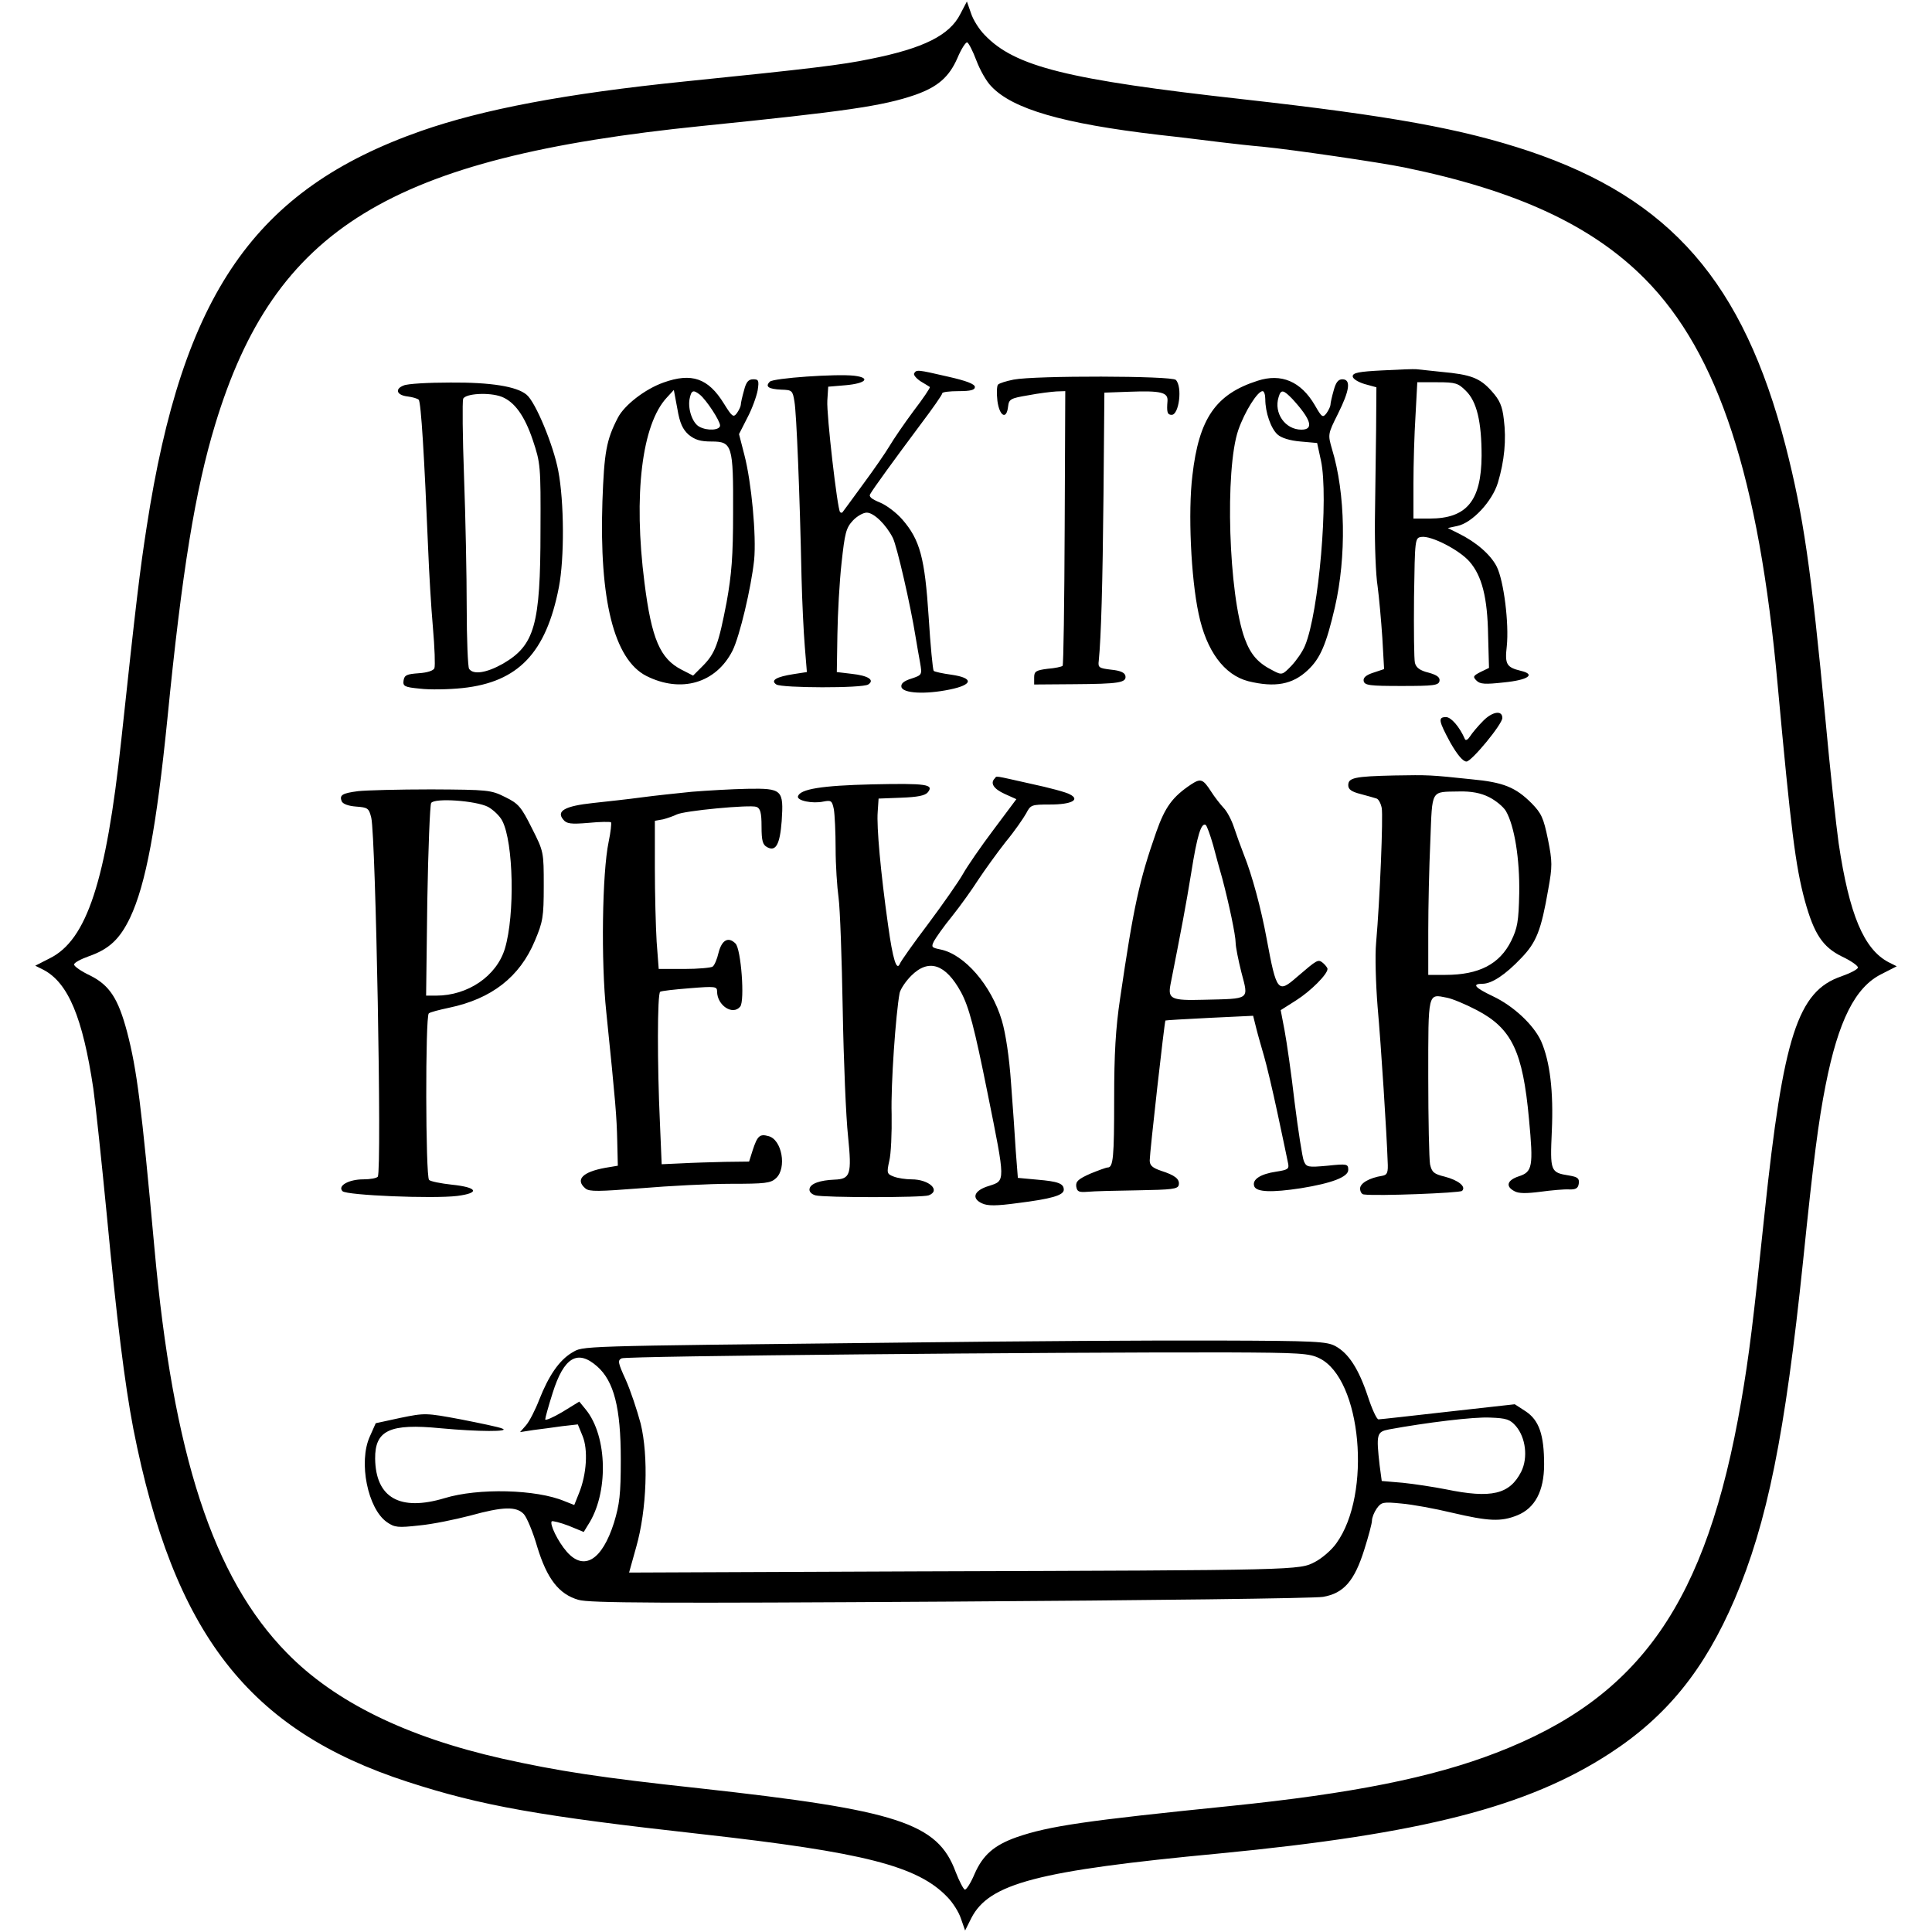
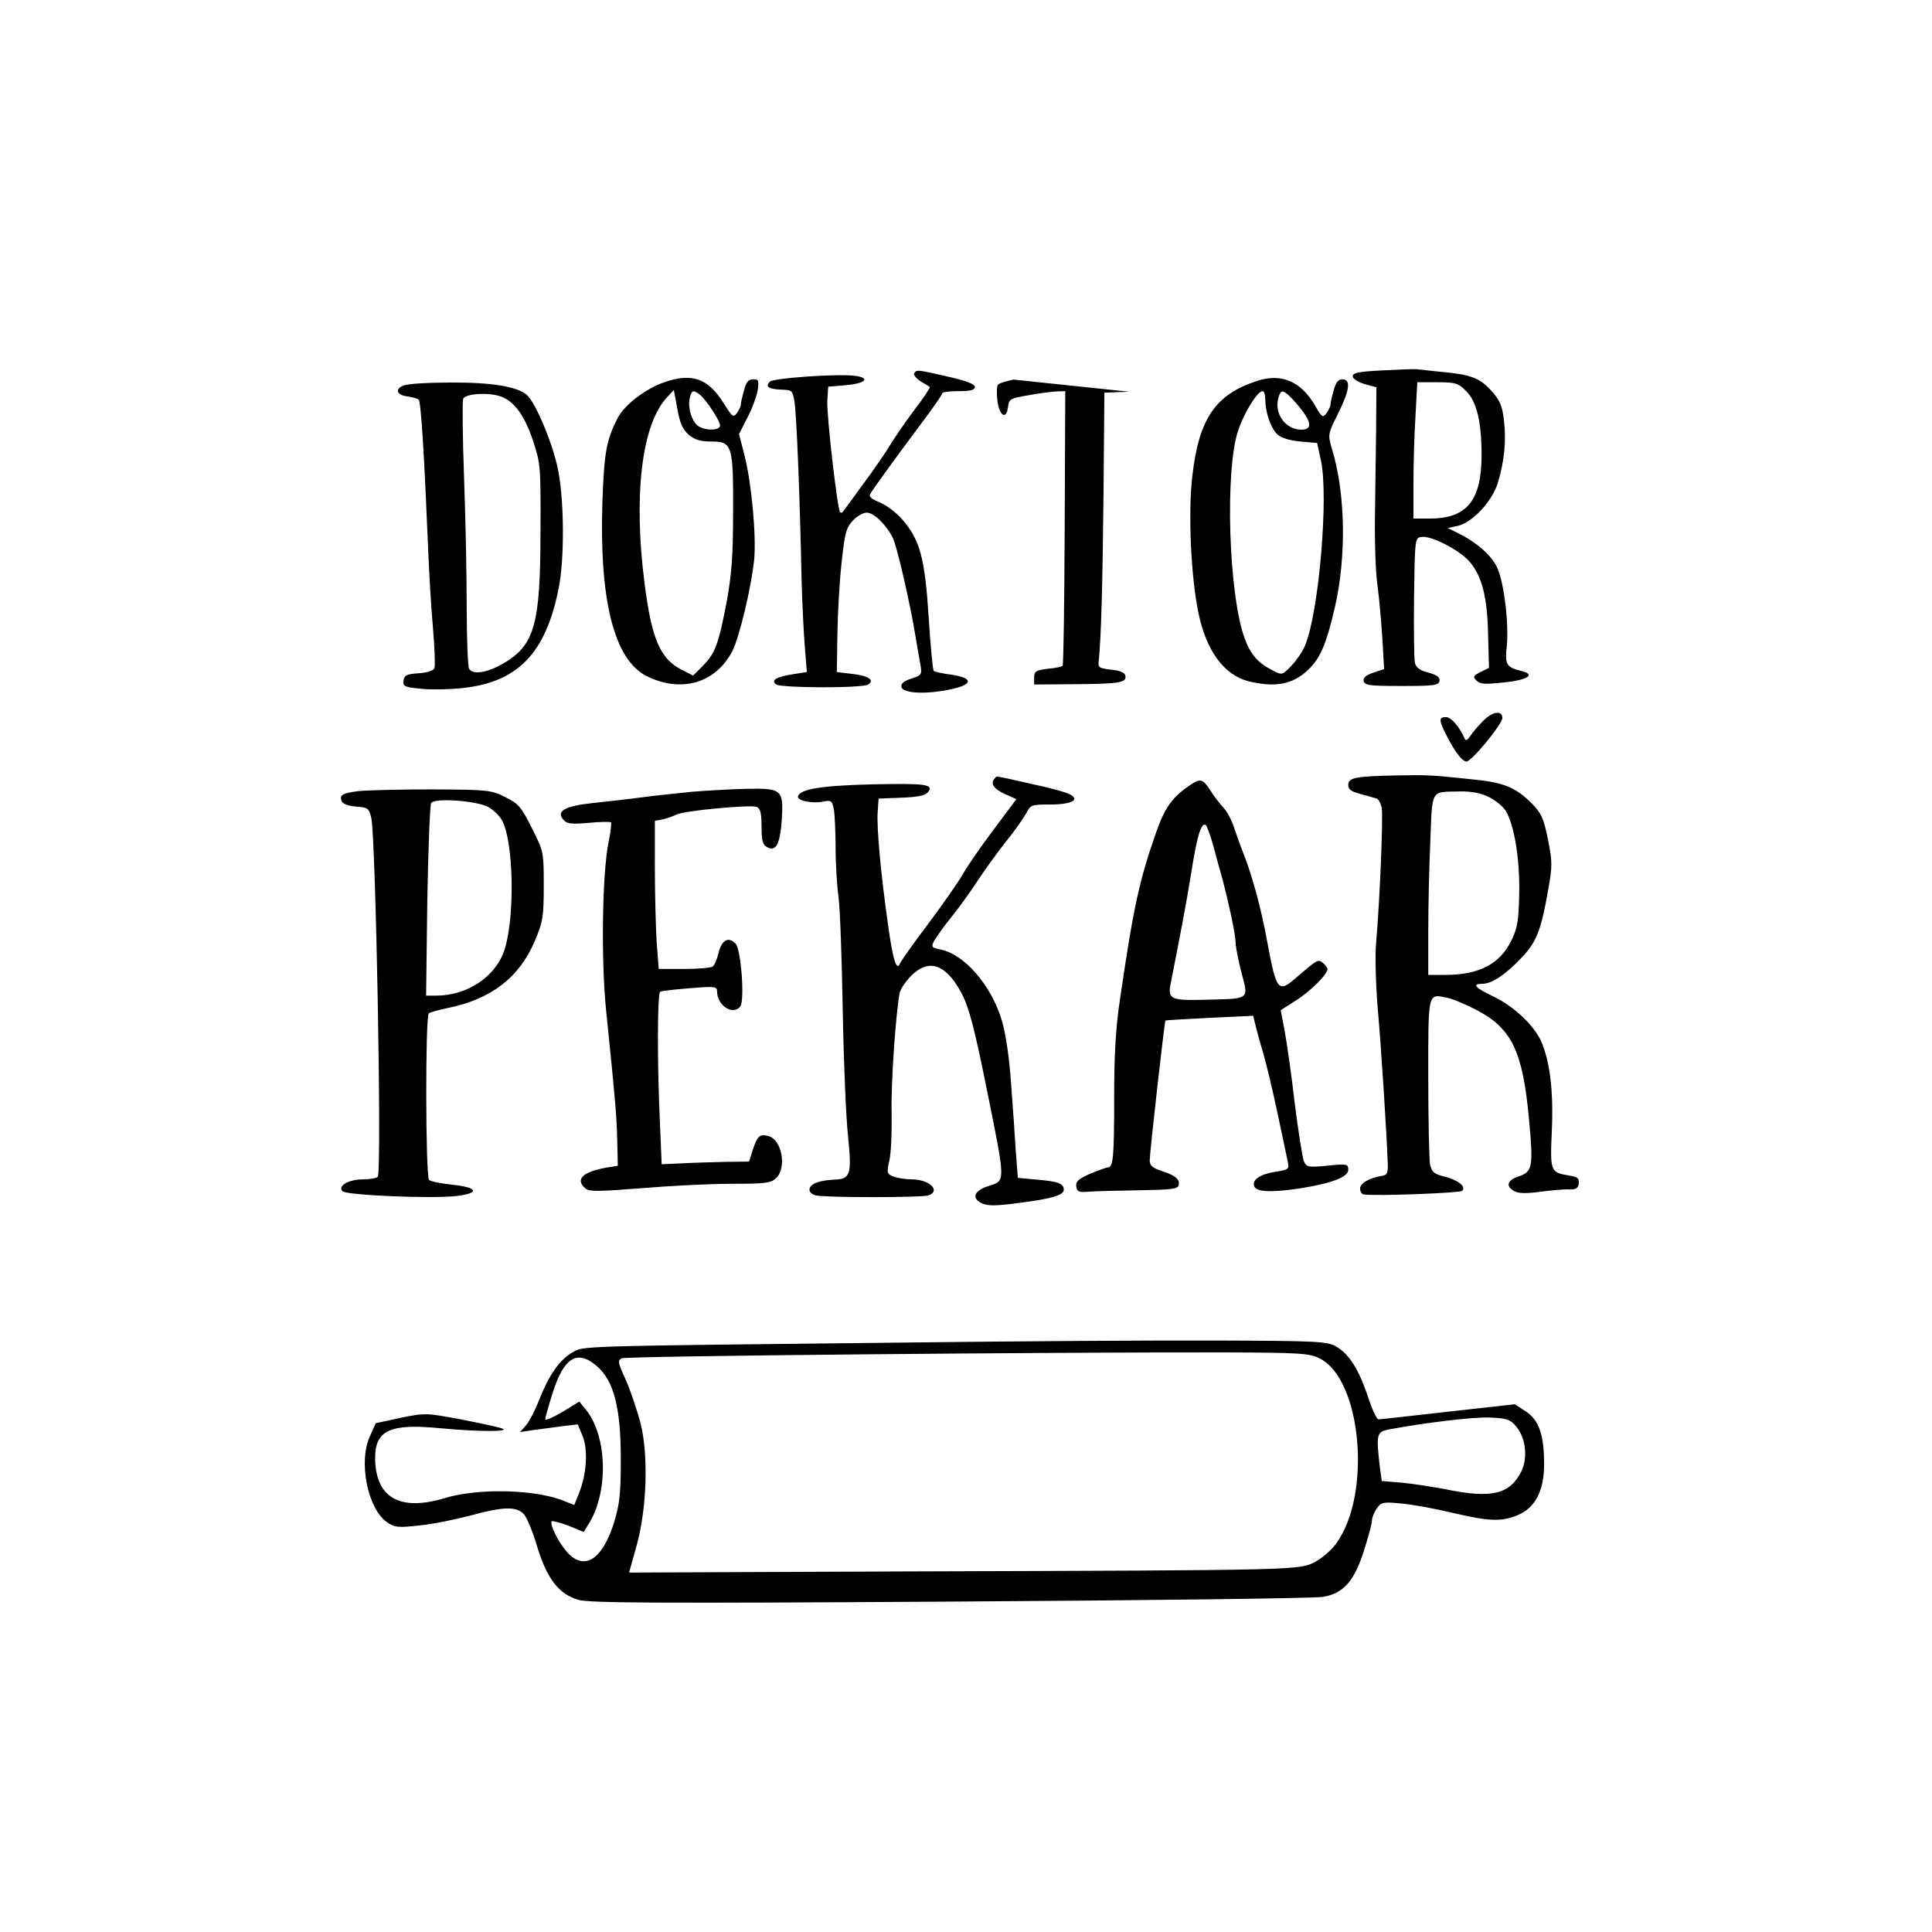
<svg xmlns="http://www.w3.org/2000/svg" version="1" width="869.333" height="869.333" viewBox="0 0 652 652">
-   <path d="M324.1 4.7c-3.6 7.2-12.4 11.6-30.4 15.2-9.5 2-20.4 3.3-62.7 7.6-40.2 4.1-68 9.4-88.9 16.7C86 63.9 61.6 99.1 49.5 177.8c-2.3 14.8-3.5 24.7-8.6 72.2-5.1 47.4-11.6 67.2-24.1 73.4l-4.9 2.5 2.8 1.4c8.3 4.4 13.2 16 16.8 40.1.8 5.7 2.8 24.7 4.5 42.2 3.4 35.8 6.1 57.5 9 72.6 13.6 69.1 38.9 101.7 92.5 119.1 24.9 8.1 44.6 11.6 99.5 17.7 54.4 6.1 72.7 10.7 82.7 21.2 1.8 1.8 3.9 5.1 4.6 7.3l1.4 4 2.1-4.2c6-11.7 22.3-16 83.7-21.8 68.4-6.6 104-15.7 131.8-33.8 19.2-12.5 31.9-28.2 42.1-52 11-25.8 17-55.4 23.1-114.2 3.5-34.2 5.2-47.2 7.6-59.3 4.3-21.8 10-33.1 18.9-37.5l5.1-2.6-2.8-1.4c-8.3-4.4-13.2-16-16.8-40.1-.8-5.7-2.9-24.7-4.5-42.2-4.8-50.4-7.4-68.5-13.4-91.9C588.3 95.3 563.8 67.1 516 51c-22.8-7.6-46.6-11.9-96.5-17.5-59.3-6.6-77-11-87.2-21.7-1.8-1.8-3.9-5.1-4.6-7.3l-1.4-4-2.2 4.2zm5.4 15.7c1.2 3.2 3.4 7.1 5 8.7 7.2 7.7 24.1 12.6 56.5 16.4 7.4.8 16.9 2 21 2.5 4.1.5 10.4 1.2 14 1.5 10.2 1 39.6 5.3 47.9 7 38 7.8 63.4 19.6 81.3 37.7 24.7 25 38.4 66.9 44.7 136.8 4.5 48.9 6 61.2 9.2 73 3.1 11.2 6 15.6 12.5 18.8 3 1.4 5.4 3.1 5.4 3.7 0 .6-2.5 1.9-5.6 3-14.7 5-19.6 20.2-25.9 80-3.9 37.1-5.2 47.8-7.9 63.5-11.7 67.8-34 99.8-82.6 118.5-21.7 8.4-48.8 13.8-90 18-48.3 4.9-60.9 6.7-71.9 10.5-7.6 2.7-11.4 6-14.2 12.4-1.3 3.1-2.8 5.4-3.3 5.3-.5-.2-1.9-2.9-3.1-6-6.1-16.5-19.4-20.8-86.5-28.2-33.4-3.6-47.6-5.8-66.5-10-32.3-7.3-56.5-19.1-72.7-35.7C71.9 532.4 58.4 491 52.1 421c-4.4-48.3-5.9-60-9.2-72.7-3-11.3-5.9-15.8-12.5-19.1-3-1.4-5.4-3.1-5.4-3.7 0-.6 2.2-1.8 5-2.8 6.9-2.4 10.5-5.9 13.9-13 5.3-11.2 8.9-30.5 12.6-67.2 4.9-49.7 9.4-77.1 16.1-99.2C92.7 77 131.6 53.2 237 42.5c48.3-4.9 60.9-6.7 71.9-10.5 7.6-2.7 11.4-6 14.2-12.4 1.3-3.1 2.8-5.4 3.3-5.3.5.2 1.9 2.9 3.1 6.1z" />
-   <path d="M466.5 125c-7.9.4-10 .8-10 2 0 .8 1.7 1.9 4 2.6l4 1.1-.1 14.4c-.1 7.9-.3 21.5-.4 30.2-.1 8.7.3 18.8.9 22.5.5 3.7 1.2 11.5 1.6 17.4l.6 10.6-3.6 1.2c-2.5.8-3.5 1.7-3.3 2.8.3 1.5 2 1.7 12.8 1.7 10.9 0 12.5-.2 12.8-1.7.2-1.2-.8-2-3.7-2.8-2.9-.7-4.2-1.7-4.6-3.3-.3-1.2-.4-11.2-.3-22.2.3-19.7.3-20 2.5-20.3 3.3-.5 12.8 4.4 16.2 8.3 4.2 4.8 6.1 12.1 6.3 25l.3 10.9-2.9 1.4c-2.5 1.3-2.6 1.6-1.3 2.9 1.2 1.2 2.9 1.3 9.2.6 8.2-.8 10.9-2.7 5.8-3.9-4.9-1.2-5.5-2.2-4.8-8.3.8-7.7-1-22.1-3.4-26.9-2.1-4.1-7-8.3-12.9-11.2l-3.6-1.8 3.2-.7c5-1 11.8-8.3 13.7-14.6 2.2-7.3 2.9-14.5 2-21.4-.5-4.5-1.4-6.5-4.1-9.5-4-4.5-7.1-5.6-16.9-6.5-3.8-.4-7.7-.8-8.5-.9-.8-.1-6 .1-11.5.4zm28.2 6.9c3.7 3.6 5.3 10.5 5.3 21.9-.1 15.2-5 21.2-17.5 21.2H477v-11.8c0-6.4.3-16.8.7-23l.6-11.2h6.8c6.1 0 7 .3 9.6 2.9zM308.5 126c-.3.5.7 1.7 2.2 2.7 1.5.9 3 1.8 3.1 1.9.2.2-2.2 3.8-5.5 8.1-3.2 4.3-6.8 9.6-8.1 11.8-1.3 2.2-5.3 8-9 13-3.6 4.9-6.7 9.2-6.9 9.4-.2.2-.5.2-.8-.1-.9-.9-4.6-32.9-4.3-37.6l.3-4.7 5.9-.5c6.8-.6 8.6-2.5 2.9-3.2-6.1-.7-27.3.8-28.5 2-1.7 1.7-.4 2.5 3.9 2.7 3.6.1 3.8.3 4.4 4 .7 3.9 1.8 30.9 2.4 59.5.2 8 .7 18.4 1.1 23.2l.7 8.6-4.5.7c-5.8.9-7.9 2.1-5.8 3.5 1.9 1.2 29 1.3 31 0 2.3-1.5 0-3-5.6-3.6l-5-.6.2-12.7c.1-6.9.7-17.8 1.4-24.1 1.1-10.1 1.5-11.8 3.8-14.3 1.4-1.5 3.5-2.7 4.7-2.7 2.4 0 6.5 4 8.8 8.5 1.4 2.8 6 22.8 7.7 33.5.4 2.5 1.1 6.4 1.5 8.6.7 4.1.7 4.2-2.9 5.4-2.6.8-3.6 1.7-3.4 2.8.4 2.2 8.1 2.6 16.3.9 7.9-1.6 8.2-3.9.6-5-3-.4-5.7-1-6-1.3-.3-.3-1.1-8.5-1.7-18.2-1.3-19.9-2.9-26-8.9-32.9-1.9-2.2-5.3-4.8-7.5-5.7-2.9-1.2-3.9-2-3.3-2.9 1-1.8 7.9-11.3 17-23.5 4-5.3 7.3-10 7.3-10.5 0-.4 2.5-.7 5.5-.7 4.1 0 5.5-.4 5.5-1.4 0-1-2.9-2.1-9.1-3.5-10.4-2.4-10.6-2.4-11.4-1.1zM223.9 129.1c-6.2 2.2-13.2 7.6-15.4 11.9-3.9 7.5-4.6 11.7-5.2 28.2-1.1 33.2 3.9 53.3 14.8 58.9 11.7 5.9 23.5 2.5 29.1-8.5 2.4-4.8 6.3-21.2 7.3-30.6.8-8.2-.9-26.3-3.3-35.5l-1.8-7 2.8-5.5c1.6-3 3.1-7.2 3.5-9.3.5-3.3.3-3.7-1.5-3.7-1.6 0-2.4.9-3.1 3.7-.6 2.1-1.1 4.3-1.1 4.9 0 .5-.6 1.8-1.3 2.8-1.2 1.6-1.6 1.3-4.4-3.2-5.3-8.6-10.9-10.5-20.4-7.1zm8.5 17.6c2.1 1.7 3.9 2.3 7.7 2.3 7 0 7.4 1.2 7.3 24 0 14.7-.5 20.9-2.2 30.3-2.7 14-3.8 17.2-8.1 21.5l-3.2 3.2-3.9-2c-7.2-3.7-10.1-10.3-12.5-29.3-3.8-29.7-.9-53.6 7.6-62.6l2.3-2.5 1.2 6.4c.8 4.8 1.8 6.9 3.8 8.7zm3.8-13.5c2.2 1.8 6.8 8.8 6.8 10.4 0 1.6-4.3 1.9-7 .4-2.3-1.2-3.9-5.9-3.3-9.3.6-3 1.2-3.3 3.5-1.5zM342.1 128.1c-2.5.5-4.8 1.2-5.3 1.7-.4.4-.5 2.9-.2 5.5.7 5.2 3.1 6.5 3.6 1.9.3-2.5.8-2.8 6.8-3.8 3.6-.7 7.9-1.2 9.5-1.3l3-.1-.2 46.1c-.1 25.3-.4 46.3-.7 46.6-.3.3-2.5.8-5.1 1-3.9.5-4.5.9-4.5 2.9v2.4l13.3-.1c15.3-.1 17.9-.5 17.5-2.8-.2-1.1-1.7-1.8-4.8-2.1-4.1-.5-4.5-.7-4.2-3 .8-8 1.3-25.5 1.6-56l.3-34.5 8.4-.3c10.7-.4 13.1.2 12.9 3.1-.3 3.7-.1 4.7 1.4 4.7 2.5 0 3.7-9.5 1.4-11.8-1.4-1.4-47.5-1.5-54.7-.1zM424.4 128.5c-14.1 4.5-19.8 12.7-22 32-1.5 12.2-.5 34.5 2.1 46.6 2.6 12.5 8.6 20.7 16.8 22.8 9 2.2 14.9 1.1 20-3.7 4.3-4 6.3-8.8 9.2-21.3 3.9-17 3.6-38.4-1-53.4-1.4-4.9-1.4-5 2-11.8 4-8 4.5-11.7 1.5-11.7-1.4 0-2.2 1.1-2.9 3.7-.6 2.1-1.1 4.3-1.1 4.9 0 .5-.6 1.8-1.3 2.8-1.3 1.7-1.6 1.5-4-2.7-4.7-8-11.3-10.8-19.3-8.2zm2.6 6.2c0 4.5 1.9 9.9 4.1 11.9 1.3 1.2 4.2 2.1 7.8 2.4l5.6.5 1.3 6c2.6 12.2-.7 51.2-5.4 62.4-.8 2-2.9 5-4.6 6.8-3 3.1-3.2 3.2-6.2 1.6-5-2.5-7.5-5.3-9.5-10.7-5.5-14.8-6.8-57.2-2.2-70.5 2.2-6.3 6.5-13.1 8.2-13.1.5 0 .9 1.2.9 2.7zm9.2 0c6.3 6.9 7.3 10.3 3 10.3-5.5 0-9.4-5.6-7.7-11 .8-2.7 1.6-2.5 4.7.7zM136.2 130.1c-3.1 1.2-2.3 3.3 1.4 3.7 1.6.2 3.3.7 3.7 1.1.8.8 1.9 19.2 3.2 50.6.3 7.7 1 19.5 1.6 26.3.6 6.8.8 12.9.5 13.7-.3.8-2.3 1.5-5.3 1.7-4 .3-4.8.6-5.1 2.4-.3 2 .3 2.3 5.5 2.8 3.2.4 9.7.3 14.4-.2 18.8-2 28.2-11.9 32.5-34 1.9-9.8 1.8-28.9-.2-39.3-1.6-8.6-7.7-23.3-10.7-25.7-3.3-2.8-12.1-4.2-25.7-4.1-7.4 0-14.6.4-15.8 1zm33.1 3.8c4.3 1.7 7.7 6.3 10.5 14.6 2.6 7.8 2.7 8.6 2.6 30.5 0 32-2 38.8-12.7 45-5.5 3.1-10 3.8-11.4 1.7-.4-.6-.8-10-.8-20.7s-.4-30.6-.9-44.1c-.5-13.6-.6-25.4-.3-26.3.7-1.8 8.8-2.3 13-.7zM500.6 243.2c-1.8 1.8-3.8 4.2-4.5 5.3-.7 1.1-1.4 1.5-1.7 1-1.8-4.2-4.7-7.5-6.4-7.5-2.8 0-2.5 1.3 1.5 8.7 2.3 4 4.2 6.3 5.4 6.3 1.7 0 12.1-12.6 12.1-14.7 0-2.7-3.3-2.2-6.4.9zM470.5 261.7c-13.5.3-15.5.8-15.5 3.3 0 1.4 1.1 2.2 4.3 3 2.3.6 4.7 1.3 5.3 1.5.6.2 1.4 1.6 1.7 3.2.5 2.8-.6 30.7-1.9 45.5-.4 4.3-.1 13.9.5 21.5 1.2 13.4 3.1 43.2 3.4 52.3.2 3.7-.1 4.5-1.8 4.8-4.4.7-7.5 2.5-7.5 4.3 0 1.1.6 2 1.3 2 4.3.6 32.4-.5 33.1-1.2 1.5-1.4-1.2-3.6-5.8-4.8-3.7-.9-4.4-1.5-5-4.2-.3-1.7-.6-15-.6-29.4 0-29-.2-28.1 6.3-26.8 1.7.3 6.3 2.2 10.1 4.2 11.8 6.2 15.5 13.9 17.6 36.8 1.5 16 1.2 17.8-3.5 19.3-3.9 1.3-4.5 3.4-1.4 5 1.4.8 4 .8 8.7.2 3.7-.5 8.1-.9 9.7-.8 2.3.1 3.1-.4 3.3-2 .2-1.7-.3-2.2-3.3-2.7-6.3-1-6.4-1.4-5.8-15 .6-13.3-.6-23.4-3.6-30.3-2.5-5.5-9.3-11.9-16.3-15.2-6.1-2.9-7.2-4.2-3.5-4.2 3.1 0 7.7-3 13.1-8.7 5.1-5.3 6.7-9.3 9.1-23.2 1.4-7.7 1.4-9.3-.1-16.8-1.5-7.3-2.2-8.8-5.5-12.2-5.4-5.4-9.5-7.1-20.2-8.1-14.2-1.5-14.5-1.5-26.2-1.3zm32 7.3c2.2 1.1 4.8 3.2 5.7 4.7 2.9 5 4.7 16.2 4.5 27.8-.2 9.5-.6 11.7-2.7 16-3.9 7.9-10.9 11.5-22.2 11.5H482v-14.8c0-8.1.3-21.8.7-30.4.7-17.7 0-16.5 9.7-16.7 4.1-.1 7.3.5 10.1 1.9zM335.7 262.7c-1.6 1.6-.4 3.5 3.3 5.2l4 1.8-7.7 10.3c-4.3 5.7-8.9 12.4-10.3 14.9-1.4 2.5-6.7 10.1-11.7 16.8-5 6.6-9.3 12.7-9.6 13.5-1.1 2.7-2.4-1.4-4-13-2.5-17.7-3.9-33.2-3.5-38.2l.3-4.5 7.7-.3c5.4-.2 8-.7 8.9-1.8 2.2-2.7-.4-3.1-18.8-2.7-17.1.4-24.2 1.6-25 4-.5 1.5 4.9 2.6 8.6 1.8 2.6-.5 2.9-.3 3.5 2.6.3 1.7.6 7.7.6 13.3 0 5.5.5 13 1 16.6.5 3.6 1.1 20.6 1.4 37.8.3 17.2 1.1 36.4 1.8 42.7 1.3 12.9.8 14.4-4.6 14.6-4.8.2-8.1 1.3-8.4 3.1-.2.9.6 1.8 2 2.2 3 .8 36.1.8 38.2 0 4.2-1.6.2-5.4-5.8-5.4-1.9 0-4.6-.4-5.9-.9-2.4-.9-2.5-1.2-1.6-5.3.6-2.3.9-9.4.8-15.8-.3-10 1.4-33.9 2.7-40.9.3-1.3 2-3.9 3.9-5.8 5.9-5.9 11.6-4 16.8 5.5 2.7 5 4.5 11.8 9 34.2 6.1 30.2 6 29.4.5 31.2-5.1 1.5-6.1 4.2-2.4 5.9 1.9.9 4.8.9 12.1-.1 11.2-1.4 15.5-2.6 15.5-4.5 0-2.1-1.9-2.8-9-3.4l-6.5-.6-.7-9c-.3-5-1-15.3-1.6-23-.6-8.7-1.8-16.7-3.1-21.1-3.5-11.8-12.6-22.4-20.8-24-2.9-.6-3.1-.8-2.1-2.8.6-1.1 3.3-5 6.1-8.4 2.8-3.5 6.8-9.1 8.9-12.4 2.2-3.3 6.3-9 9.2-12.7 3-3.6 6-8 6.9-9.6 1.5-2.9 1.8-3 8.1-3 7.2 0 10.2-1.6 6.7-3.4-1.1-.7-7.1-2.3-13.2-3.6-13-2.9-11.4-2.7-12.2-1.8zM402 264.7c-6.3 4.2-8.8 7.6-11.8 16.1-5.7 16.3-7.6 24.8-12.2 56.2-1.5 10-2 18.7-2 33.7 0 19.9-.3 23.3-2.2 23.3-.5 0-3.2 1-5.9 2.1-4 1.8-4.9 2.6-4.7 4.3.3 1.8.9 2 3.8 1.8 1.9-.2 9.6-.4 17-.5 11.4-.2 13.5-.4 13.8-1.8.4-2-1.3-3.3-6-4.8-2.9-1-3.8-1.8-3.8-3.5 0-2.6 5-47 5.3-47.2.1-.1 6.8-.5 14.9-.9l14.7-.7 1.1 4.4c.6 2.4 1.8 6.5 2.6 9.3.8 2.7 2.9 11.5 4.6 19.5 1.7 8 3.3 15.5 3.5 16.6.4 1.9-.1 2.2-4 2.8-5.4.8-8.3 2.7-7.4 5 .8 1.9 5.9 2.1 15.7.6 10.5-1.7 16-3.8 16-6.2 0-2-.4-2.1-7-1.4-6.7.6-7.1.5-8-1.6-.5-1.3-1.9-10.2-3.1-19.8-1.1-9.6-2.7-20.6-3.4-24.3l-1.3-6.8 5.2-3.3c4.9-3.1 10.6-8.8 10.6-10.6 0-.4-.7-1.3-1.5-2-1.7-1.4-1.9-1.2-8.8 4.7-6.4 5.6-6.9 5.1-10.2-12.7-1.9-10.4-5-21.8-7.7-28.5-1.1-2.8-2.6-7-3.4-9.4-.8-2.4-2.3-5.3-3.5-6.5-1.1-1.2-3-3.6-4.2-5.5-2.7-4.2-3.5-4.5-6.7-2.4zm7.4 20.5c.9 3.5 2.3 8.5 3.1 11.3 2.2 8.3 4.5 19.1 4.5 21.7 0 1.3.9 5.8 1.9 9.8 2.5 9.6 3.3 9-12.9 9.4-10.7.3-11.9-.3-11-5.1 3.7-18.8 5.2-26.6 7-37.7 2-12.7 3.4-17.1 4.9-16.2.4.3 1.5 3.3 2.5 6.8zM120.8 267c-5.3.7-6.3 1.3-5.5 3.4.4.9 2.2 1.6 4.9 1.8 3.9.3 4.3.5 5.1 3.8 1.5 6.7 3.6 118.8 2.2 121.1-.4.5-2.5.9-4.9.9-4.9 0-8.8 2.2-7 4 1.4 1.4 30.4 2.6 38.7 1.6 7.8-1 6.9-2.9-1.8-3.8-3.7-.4-7.2-1.1-7.7-1.6-1.2-1.2-1.3-55.1-.1-56.2.4-.4 3.5-1.2 6.8-1.9 14.4-3 23.9-10.4 29-22.6 2.7-6.4 3-8 3-18.5 0-11.5 0-11.6-4-19.5-3.6-7.2-4.5-8.3-9-10.5-4.8-2.4-5.7-2.5-25-2.6-11 0-22.1.3-24.7.6zm43.9 5.3c1.8 1 4 3.1 4.8 4.7 3.8 7.3 4.3 31.7.9 43.1-2.8 9.3-12.5 15.9-23.2 15.9h-3.4l.4-31.9c.3-17.5.9-32.4 1.3-33.1 1.1-1.8 15.1-.8 19.2 1.3zM233.5 267.2c-4.9.5-12.6 1.3-17 1.9-4.4.6-11.8 1.4-16.4 1.9-9.4 1-12.5 2.7-10 5.6 1.1 1.4 2.5 1.6 8.5 1.1 3.9-.4 7.3-.4 7.6-.2.2.3-.1 3.3-.8 6.6-2.2 10.5-2.6 40.5-.8 57.4 3.2 31.2 3.5 35.2 3.7 43.5l.2 8.4-4.2.7c-7.7 1.4-10.3 4-6.7 7 1.3 1.1 4.5 1 18.7-.1 9.5-.8 23.1-1.5 30.3-1.5 11.6 0 13.5-.2 15.3-1.9 3.7-3.4 2-13.1-2.6-14.2-2.9-.8-3.7-.1-5.3 4.8l-1.2 3.8-8.1.1c-4.5.1-11.2.3-14.8.5l-6.6.3-.6-14.2c-.9-19.2-.9-43.5.1-44 .4-.3 4.9-.8 10-1.2 8.6-.7 9.2-.6 9.2 1.1 0 4.7 5.3 8.2 7.8 5.1 1.6-1.9.3-19.5-1.6-21.3-2.4-2.4-4.6-1.2-5.7 3.1-.5 2.2-1.4 4.3-2 4.7-.5.4-4.9.8-9.6.8h-8.6l-.7-9.2c-.3-5-.6-16.2-.6-24.9V277l2.8-.5c1.5-.4 3.5-1.1 4.5-1.6 2.4-1.3 24.8-3.4 27-2.6 1.3.5 1.7 2 1.7 6.6 0 4.9.4 6.2 1.9 7 2.9 1.6 4.3-.9 4.9-8.8.7-10.6.2-11.1-11.6-10.9-5.3.1-13.7.6-18.7 1zM303.5 453.1c-111.3 1.2-106.4 1.1-110.5 3.4-4.3 2.6-7.8 7.7-11 15.8-1.3 3.4-3.3 7.3-4.4 8.6l-2.1 2.4 4.5-.7c2.5-.3 6.9-.9 9.7-1.3l5.3-.6 1.6 3.9c1.9 4.6 1.4 12.9-1.2 19.3l-1.6 4-3.3-1.3c-9.5-4-29.1-4.5-40.5-1-15 4.5-23.2-.1-23.4-13.3-.1-9.6 4.9-12 22.1-10.3 12.9 1.2 23.7 1.2 20.8.1-1.1-.5-7.4-1.8-14-3.1-11.8-2.2-12.1-2.2-20.4-.5l-8.3 1.8-2 4.5c-3.9 8.6-.7 24.4 5.8 28.9 2.6 1.8 3.7 1.9 10.9 1.1 4.4-.4 12.1-2 17.1-3.3 11.2-3.1 15.7-3.2 18.2-.5 1 1.1 3.1 6.1 4.5 11 3.3 10.8 7.3 16 13.9 17.9 3.5 1.1 28 1.2 125.3.6 66.6-.4 123.3-1.1 126-1.6 7-1.2 10.6-5.4 13.9-15.9 1.4-4.4 2.6-8.9 2.6-9.8 0-1 .7-2.8 1.6-4.1 1.6-2.2 2.1-2.3 8.3-1.7 3.6.3 11.3 1.7 17.1 3.1 12.4 2.9 16.5 3.1 22 .9 6-2.4 9.1-8.2 9.1-17.2 0-10-1.7-14.9-6.2-17.9l-3.7-2.4-22.4 2.5c-12.4 1.4-23 2.6-23.6 2.6-.6 0-2.2-3.5-3.6-7.8-3.1-9.3-6.5-14.5-10.9-16.9-2.9-1.6-6.8-1.8-39.2-1.9-19.8-.1-68.4.2-108 .7zm141.8 5.3c14.2 7 17.7 45.8 5.7 62.4-1.6 2.3-4.9 5.1-7.2 6.3-5.4 2.8-4.5 2.8-133.9 3.2l-97.6.4 2.4-8.6c3.6-12.6 4.2-30.7 1.5-41.7-1.2-4.5-3.4-11.1-5-14.7-2.7-5.9-2.8-6.6-1.4-7.3 1.6-.8 145.4-2.1 204.2-2 24.8.1 27.9.3 31.3 2zm-243.8 2.7c5.7 5 8 14 8 31.4 0 11.9-.4 15.1-2.3 21.4-4 12.6-10.1 16.4-15.9 9.8-3-3.4-5.9-9.4-5.1-10.3.3-.2 2.8.4 5.7 1.5l5.1 2.1 1.4-2.3c7-10.6 6.7-29.9-.7-39l-2.2-2.7-5.7 3.5c-3.2 1.9-5.8 3-5.8 2.5s1.1-4.5 2.5-8.9c3.8-12.1 8.4-14.8 15-9zm310.1 20.2c3.3 3.9 4.1 10.6 1.8 15.3-3.9 7.7-10 9.2-25.5 6-4.1-.8-10.6-1.8-14.5-2.2l-7.1-.6-.7-5.2c-1.2-10.6-1-11.4 3.1-12.2 12.5-2.3 28.7-4.3 34.2-4 5.5.2 6.7.6 8.7 2.9z" />
+   <path d="M466.5 125c-7.9.4-10 .8-10 2 0 .8 1.7 1.9 4 2.6l4 1.1-.1 14.4c-.1 7.9-.3 21.5-.4 30.2-.1 8.7.3 18.8.9 22.5.5 3.7 1.2 11.5 1.6 17.4l.6 10.6-3.6 1.2c-2.5.8-3.5 1.7-3.3 2.8.3 1.5 2 1.7 12.8 1.7 10.9 0 12.5-.2 12.8-1.7.2-1.2-.8-2-3.7-2.8-2.9-.7-4.2-1.7-4.6-3.3-.3-1.2-.4-11.2-.3-22.2.3-19.7.3-20 2.5-20.3 3.3-.5 12.8 4.4 16.2 8.3 4.2 4.8 6.1 12.1 6.3 25l.3 10.9-2.9 1.4c-2.5 1.3-2.6 1.6-1.3 2.9 1.2 1.2 2.9 1.3 9.2.6 8.2-.8 10.9-2.7 5.8-3.9-4.9-1.2-5.5-2.2-4.8-8.3.8-7.7-1-22.1-3.4-26.9-2.1-4.1-7-8.3-12.9-11.2l-3.6-1.8 3.2-.7c5-1 11.8-8.3 13.7-14.6 2.2-7.3 2.9-14.5 2-21.4-.5-4.5-1.4-6.5-4.1-9.5-4-4.5-7.1-5.6-16.9-6.5-3.8-.4-7.7-.8-8.5-.9-.8-.1-6 .1-11.5.4zm28.2 6.9c3.7 3.6 5.3 10.5 5.3 21.9-.1 15.2-5 21.2-17.5 21.2H477v-11.8c0-6.4.3-16.8.7-23l.6-11.2h6.8c6.1 0 7 .3 9.6 2.9zM308.5 126c-.3.5.7 1.7 2.2 2.7 1.5.9 3 1.8 3.1 1.9.2.2-2.2 3.8-5.5 8.1-3.2 4.3-6.8 9.6-8.1 11.8-1.3 2.2-5.3 8-9 13-3.6 4.9-6.7 9.2-6.9 9.4-.2.2-.5.2-.8-.1-.9-.9-4.6-32.9-4.3-37.6l.3-4.7 5.9-.5c6.8-.6 8.6-2.5 2.9-3.2-6.1-.7-27.3.8-28.5 2-1.7 1.7-.4 2.5 3.9 2.7 3.6.1 3.8.3 4.4 4 .7 3.9 1.8 30.9 2.4 59.5.2 8 .7 18.4 1.1 23.2l.7 8.6-4.5.7c-5.8.9-7.9 2.1-5.8 3.5 1.9 1.2 29 1.3 31 0 2.3-1.5 0-3-5.6-3.6l-5-.6.2-12.7c.1-6.9.7-17.8 1.4-24.1 1.1-10.1 1.5-11.8 3.8-14.3 1.4-1.5 3.5-2.7 4.7-2.7 2.4 0 6.5 4 8.8 8.5 1.4 2.8 6 22.8 7.7 33.5.4 2.5 1.1 6.4 1.5 8.6.7 4.1.7 4.2-2.9 5.4-2.6.8-3.6 1.7-3.4 2.8.4 2.2 8.1 2.6 16.3.9 7.9-1.6 8.2-3.9.6-5-3-.4-5.7-1-6-1.3-.3-.3-1.1-8.5-1.7-18.2-1.3-19.9-2.9-26-8.9-32.9-1.9-2.2-5.3-4.8-7.5-5.7-2.9-1.2-3.9-2-3.3-2.9 1-1.8 7.9-11.3 17-23.5 4-5.3 7.3-10 7.3-10.5 0-.4 2.5-.7 5.5-.7 4.1 0 5.5-.4 5.5-1.4 0-1-2.9-2.1-9.1-3.5-10.4-2.4-10.6-2.4-11.4-1.1zM223.9 129.1c-6.2 2.2-13.2 7.6-15.4 11.9-3.9 7.5-4.6 11.7-5.2 28.2-1.1 33.2 3.9 53.3 14.8 58.9 11.7 5.9 23.5 2.5 29.1-8.5 2.4-4.8 6.3-21.2 7.3-30.6.8-8.2-.9-26.3-3.3-35.5l-1.8-7 2.8-5.5c1.6-3 3.1-7.2 3.5-9.3.5-3.3.3-3.7-1.5-3.7-1.6 0-2.4.9-3.1 3.7-.6 2.1-1.1 4.3-1.1 4.9 0 .5-.6 1.8-1.3 2.8-1.2 1.6-1.6 1.3-4.4-3.2-5.3-8.6-10.9-10.5-20.4-7.1zm8.5 17.6c2.1 1.7 3.9 2.3 7.7 2.3 7 0 7.4 1.2 7.3 24 0 14.7-.5 20.9-2.2 30.3-2.7 14-3.8 17.2-8.1 21.5l-3.2 3.2-3.9-2c-7.2-3.7-10.1-10.3-12.5-29.3-3.8-29.7-.9-53.6 7.6-62.6l2.3-2.5 1.2 6.4c.8 4.8 1.8 6.9 3.8 8.7zm3.8-13.5c2.2 1.8 6.8 8.8 6.8 10.4 0 1.6-4.3 1.9-7 .4-2.3-1.2-3.9-5.9-3.3-9.3.6-3 1.2-3.3 3.5-1.5zM342.1 128.1c-2.5.5-4.8 1.2-5.3 1.7-.4.4-.5 2.9-.2 5.5.7 5.2 3.1 6.5 3.6 1.9.3-2.5.8-2.8 6.8-3.8 3.6-.7 7.9-1.2 9.5-1.3l3-.1-.2 46.1c-.1 25.3-.4 46.3-.7 46.6-.3.3-2.5.8-5.1 1-3.9.5-4.5.9-4.5 2.9v2.4l13.3-.1c15.3-.1 17.9-.5 17.5-2.8-.2-1.1-1.7-1.8-4.8-2.1-4.1-.5-4.5-.7-4.2-3 .8-8 1.3-25.5 1.6-56l.3-34.5 8.4-.3zM424.4 128.5c-14.1 4.5-19.8 12.7-22 32-1.5 12.2-.5 34.5 2.1 46.6 2.6 12.5 8.6 20.7 16.8 22.8 9 2.2 14.9 1.1 20-3.7 4.3-4 6.3-8.8 9.2-21.3 3.9-17 3.6-38.4-1-53.4-1.4-4.9-1.4-5 2-11.8 4-8 4.5-11.7 1.5-11.7-1.4 0-2.2 1.1-2.9 3.7-.6 2.1-1.1 4.3-1.1 4.9 0 .5-.6 1.8-1.3 2.8-1.3 1.7-1.6 1.5-4-2.7-4.7-8-11.3-10.8-19.3-8.2zm2.6 6.2c0 4.5 1.9 9.9 4.1 11.9 1.3 1.2 4.2 2.1 7.8 2.4l5.6.5 1.3 6c2.6 12.2-.7 51.2-5.4 62.4-.8 2-2.9 5-4.6 6.8-3 3.1-3.2 3.2-6.2 1.6-5-2.5-7.5-5.3-9.5-10.7-5.5-14.8-6.8-57.2-2.2-70.5 2.2-6.3 6.5-13.1 8.2-13.1.5 0 .9 1.2.9 2.7zm9.2 0c6.3 6.9 7.3 10.3 3 10.3-5.5 0-9.4-5.6-7.7-11 .8-2.7 1.6-2.5 4.7.7zM136.2 130.1c-3.1 1.2-2.3 3.3 1.4 3.7 1.6.2 3.3.7 3.7 1.1.8.8 1.9 19.2 3.2 50.6.3 7.7 1 19.5 1.6 26.3.6 6.8.8 12.9.5 13.7-.3.8-2.3 1.5-5.3 1.7-4 .3-4.8.6-5.1 2.4-.3 2 .3 2.3 5.5 2.8 3.2.4 9.7.3 14.4-.2 18.8-2 28.2-11.9 32.5-34 1.9-9.8 1.8-28.9-.2-39.3-1.6-8.6-7.7-23.3-10.7-25.7-3.3-2.8-12.1-4.2-25.7-4.1-7.4 0-14.6.4-15.8 1zm33.1 3.8c4.3 1.7 7.7 6.3 10.5 14.6 2.6 7.8 2.7 8.6 2.6 30.5 0 32-2 38.8-12.7 45-5.5 3.1-10 3.8-11.4 1.7-.4-.6-.8-10-.8-20.7s-.4-30.6-.9-44.1c-.5-13.6-.6-25.4-.3-26.3.7-1.8 8.8-2.3 13-.7zM500.6 243.2c-1.8 1.8-3.8 4.2-4.5 5.3-.7 1.1-1.4 1.5-1.7 1-1.8-4.2-4.7-7.5-6.4-7.5-2.8 0-2.5 1.3 1.5 8.7 2.3 4 4.2 6.3 5.4 6.3 1.7 0 12.1-12.6 12.1-14.7 0-2.7-3.3-2.2-6.4.9zM470.5 261.7c-13.5.3-15.5.8-15.5 3.3 0 1.4 1.1 2.2 4.3 3 2.3.6 4.7 1.3 5.3 1.5.6.2 1.4 1.6 1.7 3.2.5 2.8-.6 30.7-1.9 45.5-.4 4.3-.1 13.9.5 21.5 1.2 13.4 3.1 43.2 3.4 52.3.2 3.7-.1 4.5-1.8 4.8-4.4.7-7.5 2.5-7.5 4.3 0 1.1.6 2 1.3 2 4.3.6 32.4-.5 33.1-1.2 1.5-1.4-1.2-3.6-5.8-4.8-3.7-.9-4.4-1.5-5-4.2-.3-1.7-.6-15-.6-29.4 0-29-.2-28.1 6.3-26.8 1.7.3 6.3 2.2 10.1 4.2 11.8 6.2 15.5 13.9 17.6 36.8 1.5 16 1.2 17.8-3.5 19.3-3.9 1.3-4.5 3.4-1.4 5 1.4.8 4 .8 8.7.2 3.7-.5 8.1-.9 9.7-.8 2.3.1 3.1-.4 3.3-2 .2-1.7-.3-2.2-3.3-2.7-6.3-1-6.4-1.4-5.8-15 .6-13.3-.6-23.4-3.6-30.3-2.5-5.5-9.3-11.9-16.3-15.2-6.1-2.9-7.2-4.2-3.5-4.2 3.1 0 7.7-3 13.1-8.7 5.1-5.3 6.7-9.3 9.1-23.2 1.4-7.7 1.4-9.3-.1-16.8-1.5-7.3-2.2-8.8-5.5-12.2-5.4-5.4-9.5-7.1-20.2-8.1-14.2-1.5-14.5-1.5-26.2-1.3zm32 7.3c2.2 1.1 4.8 3.2 5.7 4.7 2.9 5 4.7 16.2 4.5 27.8-.2 9.5-.6 11.7-2.7 16-3.9 7.9-10.9 11.5-22.2 11.5H482v-14.8c0-8.1.3-21.8.7-30.4.7-17.7 0-16.5 9.7-16.7 4.1-.1 7.3.5 10.1 1.9zM335.7 262.7c-1.6 1.6-.4 3.5 3.3 5.2l4 1.8-7.7 10.3c-4.3 5.7-8.9 12.4-10.3 14.9-1.4 2.5-6.7 10.1-11.7 16.8-5 6.6-9.3 12.7-9.6 13.5-1.1 2.7-2.4-1.4-4-13-2.5-17.7-3.9-33.2-3.5-38.2l.3-4.5 7.7-.3c5.4-.2 8-.7 8.9-1.8 2.2-2.7-.4-3.1-18.8-2.7-17.1.4-24.2 1.6-25 4-.5 1.5 4.9 2.6 8.6 1.8 2.6-.5 2.9-.3 3.5 2.6.3 1.7.6 7.7.6 13.3 0 5.5.5 13 1 16.6.5 3.6 1.1 20.6 1.4 37.8.3 17.2 1.1 36.4 1.8 42.7 1.3 12.9.8 14.4-4.6 14.6-4.8.2-8.1 1.3-8.4 3.1-.2.9.6 1.8 2 2.2 3 .8 36.1.8 38.2 0 4.2-1.6.2-5.4-5.8-5.4-1.9 0-4.6-.4-5.9-.9-2.4-.9-2.5-1.2-1.6-5.3.6-2.3.9-9.4.8-15.8-.3-10 1.4-33.9 2.7-40.9.3-1.3 2-3.9 3.9-5.8 5.9-5.9 11.6-4 16.8 5.5 2.7 5 4.5 11.8 9 34.2 6.1 30.2 6 29.4.5 31.2-5.1 1.5-6.1 4.2-2.4 5.9 1.9.9 4.8.9 12.1-.1 11.2-1.4 15.5-2.6 15.5-4.5 0-2.1-1.9-2.8-9-3.4l-6.5-.6-.7-9c-.3-5-1-15.3-1.6-23-.6-8.7-1.8-16.7-3.1-21.1-3.5-11.8-12.6-22.4-20.8-24-2.9-.6-3.1-.8-2.1-2.8.6-1.1 3.3-5 6.1-8.4 2.8-3.5 6.8-9.1 8.9-12.4 2.2-3.3 6.3-9 9.2-12.7 3-3.6 6-8 6.9-9.6 1.5-2.9 1.8-3 8.1-3 7.2 0 10.2-1.6 6.7-3.4-1.1-.7-7.1-2.3-13.2-3.6-13-2.9-11.4-2.7-12.2-1.8zM402 264.7c-6.3 4.2-8.8 7.6-11.8 16.1-5.7 16.3-7.6 24.8-12.2 56.2-1.5 10-2 18.7-2 33.7 0 19.9-.3 23.3-2.2 23.3-.5 0-3.2 1-5.9 2.1-4 1.8-4.9 2.6-4.7 4.3.3 1.8.9 2 3.8 1.8 1.9-.2 9.6-.4 17-.5 11.4-.2 13.5-.4 13.8-1.8.4-2-1.3-3.3-6-4.8-2.9-1-3.8-1.8-3.8-3.5 0-2.6 5-47 5.3-47.2.1-.1 6.8-.5 14.9-.9l14.7-.7 1.1 4.4c.6 2.4 1.8 6.5 2.6 9.3.8 2.7 2.9 11.5 4.6 19.5 1.7 8 3.3 15.5 3.5 16.6.4 1.9-.1 2.2-4 2.8-5.4.8-8.3 2.7-7.4 5 .8 1.9 5.9 2.1 15.7.6 10.5-1.7 16-3.8 16-6.2 0-2-.4-2.1-7-1.4-6.7.6-7.1.5-8-1.6-.5-1.3-1.9-10.2-3.1-19.8-1.1-9.6-2.7-20.6-3.4-24.3l-1.3-6.8 5.2-3.3c4.9-3.1 10.6-8.8 10.6-10.6 0-.4-.7-1.3-1.5-2-1.7-1.4-1.9-1.2-8.8 4.7-6.4 5.6-6.9 5.1-10.2-12.7-1.9-10.4-5-21.8-7.7-28.5-1.1-2.8-2.6-7-3.4-9.4-.8-2.4-2.3-5.3-3.5-6.5-1.1-1.2-3-3.6-4.2-5.5-2.7-4.2-3.5-4.5-6.7-2.4zm7.4 20.5c.9 3.5 2.3 8.5 3.1 11.3 2.2 8.3 4.5 19.1 4.5 21.7 0 1.3.9 5.8 1.9 9.8 2.5 9.6 3.3 9-12.9 9.4-10.7.3-11.9-.3-11-5.1 3.7-18.8 5.2-26.6 7-37.7 2-12.7 3.4-17.1 4.9-16.2.4.3 1.5 3.3 2.5 6.8zM120.8 267c-5.3.7-6.3 1.3-5.5 3.4.4.9 2.2 1.6 4.9 1.8 3.9.3 4.3.5 5.1 3.8 1.5 6.7 3.6 118.8 2.2 121.1-.4.5-2.5.9-4.9.9-4.9 0-8.8 2.2-7 4 1.4 1.4 30.4 2.6 38.7 1.6 7.8-1 6.9-2.9-1.8-3.8-3.7-.4-7.2-1.1-7.7-1.6-1.2-1.2-1.3-55.1-.1-56.2.4-.4 3.5-1.2 6.8-1.9 14.4-3 23.9-10.4 29-22.6 2.7-6.4 3-8 3-18.5 0-11.5 0-11.6-4-19.5-3.6-7.2-4.5-8.3-9-10.5-4.8-2.4-5.7-2.5-25-2.6-11 0-22.1.3-24.7.6zm43.9 5.3c1.8 1 4 3.1 4.8 4.7 3.8 7.3 4.3 31.7.9 43.1-2.8 9.3-12.5 15.9-23.2 15.9h-3.4l.4-31.9c.3-17.5.9-32.4 1.3-33.1 1.1-1.8 15.1-.8 19.2 1.3zM233.5 267.2c-4.9.5-12.6 1.3-17 1.9-4.4.6-11.8 1.4-16.4 1.9-9.4 1-12.5 2.7-10 5.6 1.1 1.4 2.5 1.6 8.5 1.1 3.9-.4 7.3-.4 7.6-.2.2.3-.1 3.3-.8 6.6-2.2 10.5-2.6 40.5-.8 57.4 3.2 31.2 3.5 35.2 3.7 43.5l.2 8.4-4.2.7c-7.7 1.4-10.3 4-6.7 7 1.3 1.1 4.5 1 18.7-.1 9.5-.8 23.1-1.5 30.3-1.5 11.6 0 13.5-.2 15.3-1.9 3.7-3.4 2-13.1-2.6-14.2-2.9-.8-3.7-.1-5.3 4.8l-1.2 3.8-8.1.1c-4.5.1-11.2.3-14.8.5l-6.6.3-.6-14.2c-.9-19.2-.9-43.5.1-44 .4-.3 4.9-.8 10-1.2 8.6-.7 9.2-.6 9.2 1.1 0 4.7 5.3 8.2 7.8 5.1 1.6-1.9.3-19.5-1.6-21.3-2.4-2.4-4.6-1.2-5.7 3.1-.5 2.2-1.4 4.3-2 4.7-.5.4-4.9.8-9.6.8h-8.6l-.7-9.2c-.3-5-.6-16.2-.6-24.9V277l2.8-.5c1.5-.4 3.5-1.1 4.5-1.6 2.4-1.3 24.8-3.4 27-2.6 1.3.5 1.7 2 1.7 6.6 0 4.9.4 6.2 1.9 7 2.9 1.6 4.3-.9 4.9-8.8.7-10.6.2-11.1-11.6-10.9-5.3.1-13.7.6-18.7 1zM303.5 453.1c-111.3 1.2-106.4 1.1-110.5 3.4-4.3 2.6-7.8 7.7-11 15.8-1.3 3.4-3.3 7.3-4.4 8.6l-2.1 2.4 4.5-.7c2.5-.3 6.9-.9 9.7-1.3l5.3-.6 1.6 3.9c1.9 4.6 1.4 12.9-1.2 19.3l-1.6 4-3.3-1.3c-9.5-4-29.1-4.5-40.5-1-15 4.5-23.2-.1-23.4-13.3-.1-9.6 4.9-12 22.1-10.3 12.9 1.2 23.7 1.2 20.8.1-1.1-.5-7.4-1.8-14-3.1-11.8-2.2-12.1-2.2-20.4-.5l-8.3 1.8-2 4.5c-3.9 8.6-.7 24.4 5.8 28.9 2.6 1.8 3.7 1.9 10.9 1.1 4.4-.4 12.1-2 17.1-3.3 11.2-3.1 15.7-3.2 18.2-.5 1 1.1 3.1 6.1 4.5 11 3.3 10.8 7.3 16 13.9 17.9 3.5 1.1 28 1.2 125.3.6 66.6-.4 123.3-1.1 126-1.6 7-1.2 10.6-5.4 13.9-15.9 1.4-4.4 2.6-8.9 2.6-9.8 0-1 .7-2.8 1.6-4.1 1.6-2.2 2.1-2.3 8.3-1.7 3.6.3 11.3 1.7 17.1 3.1 12.4 2.9 16.5 3.1 22 .9 6-2.4 9.1-8.2 9.1-17.2 0-10-1.7-14.9-6.2-17.9l-3.7-2.4-22.4 2.5c-12.4 1.4-23 2.6-23.6 2.6-.6 0-2.2-3.5-3.6-7.8-3.1-9.3-6.5-14.5-10.9-16.9-2.9-1.6-6.8-1.8-39.2-1.9-19.8-.1-68.4.2-108 .7zm141.8 5.3c14.2 7 17.7 45.8 5.7 62.4-1.6 2.3-4.9 5.1-7.2 6.3-5.4 2.8-4.5 2.8-133.9 3.2l-97.6.4 2.4-8.6c3.6-12.6 4.2-30.7 1.5-41.7-1.2-4.5-3.4-11.1-5-14.7-2.7-5.9-2.8-6.6-1.4-7.3 1.6-.8 145.4-2.1 204.2-2 24.8.1 27.9.3 31.3 2zm-243.8 2.7c5.7 5 8 14 8 31.4 0 11.9-.4 15.1-2.3 21.4-4 12.6-10.1 16.4-15.9 9.8-3-3.4-5.9-9.4-5.1-10.3.3-.2 2.8.4 5.7 1.5l5.1 2.1 1.4-2.3c7-10.6 6.7-29.9-.7-39l-2.2-2.7-5.7 3.5c-3.2 1.9-5.8 3-5.8 2.5s1.1-4.5 2.5-8.9c3.8-12.1 8.4-14.8 15-9zm310.1 20.2c3.3 3.9 4.1 10.6 1.8 15.3-3.9 7.7-10 9.2-25.5 6-4.1-.8-10.6-1.8-14.5-2.2l-7.1-.6-.7-5.2c-1.2-10.6-1-11.4 3.1-12.2 12.5-2.3 28.7-4.3 34.2-4 5.5.2 6.7.6 8.7 2.9z" />
</svg>